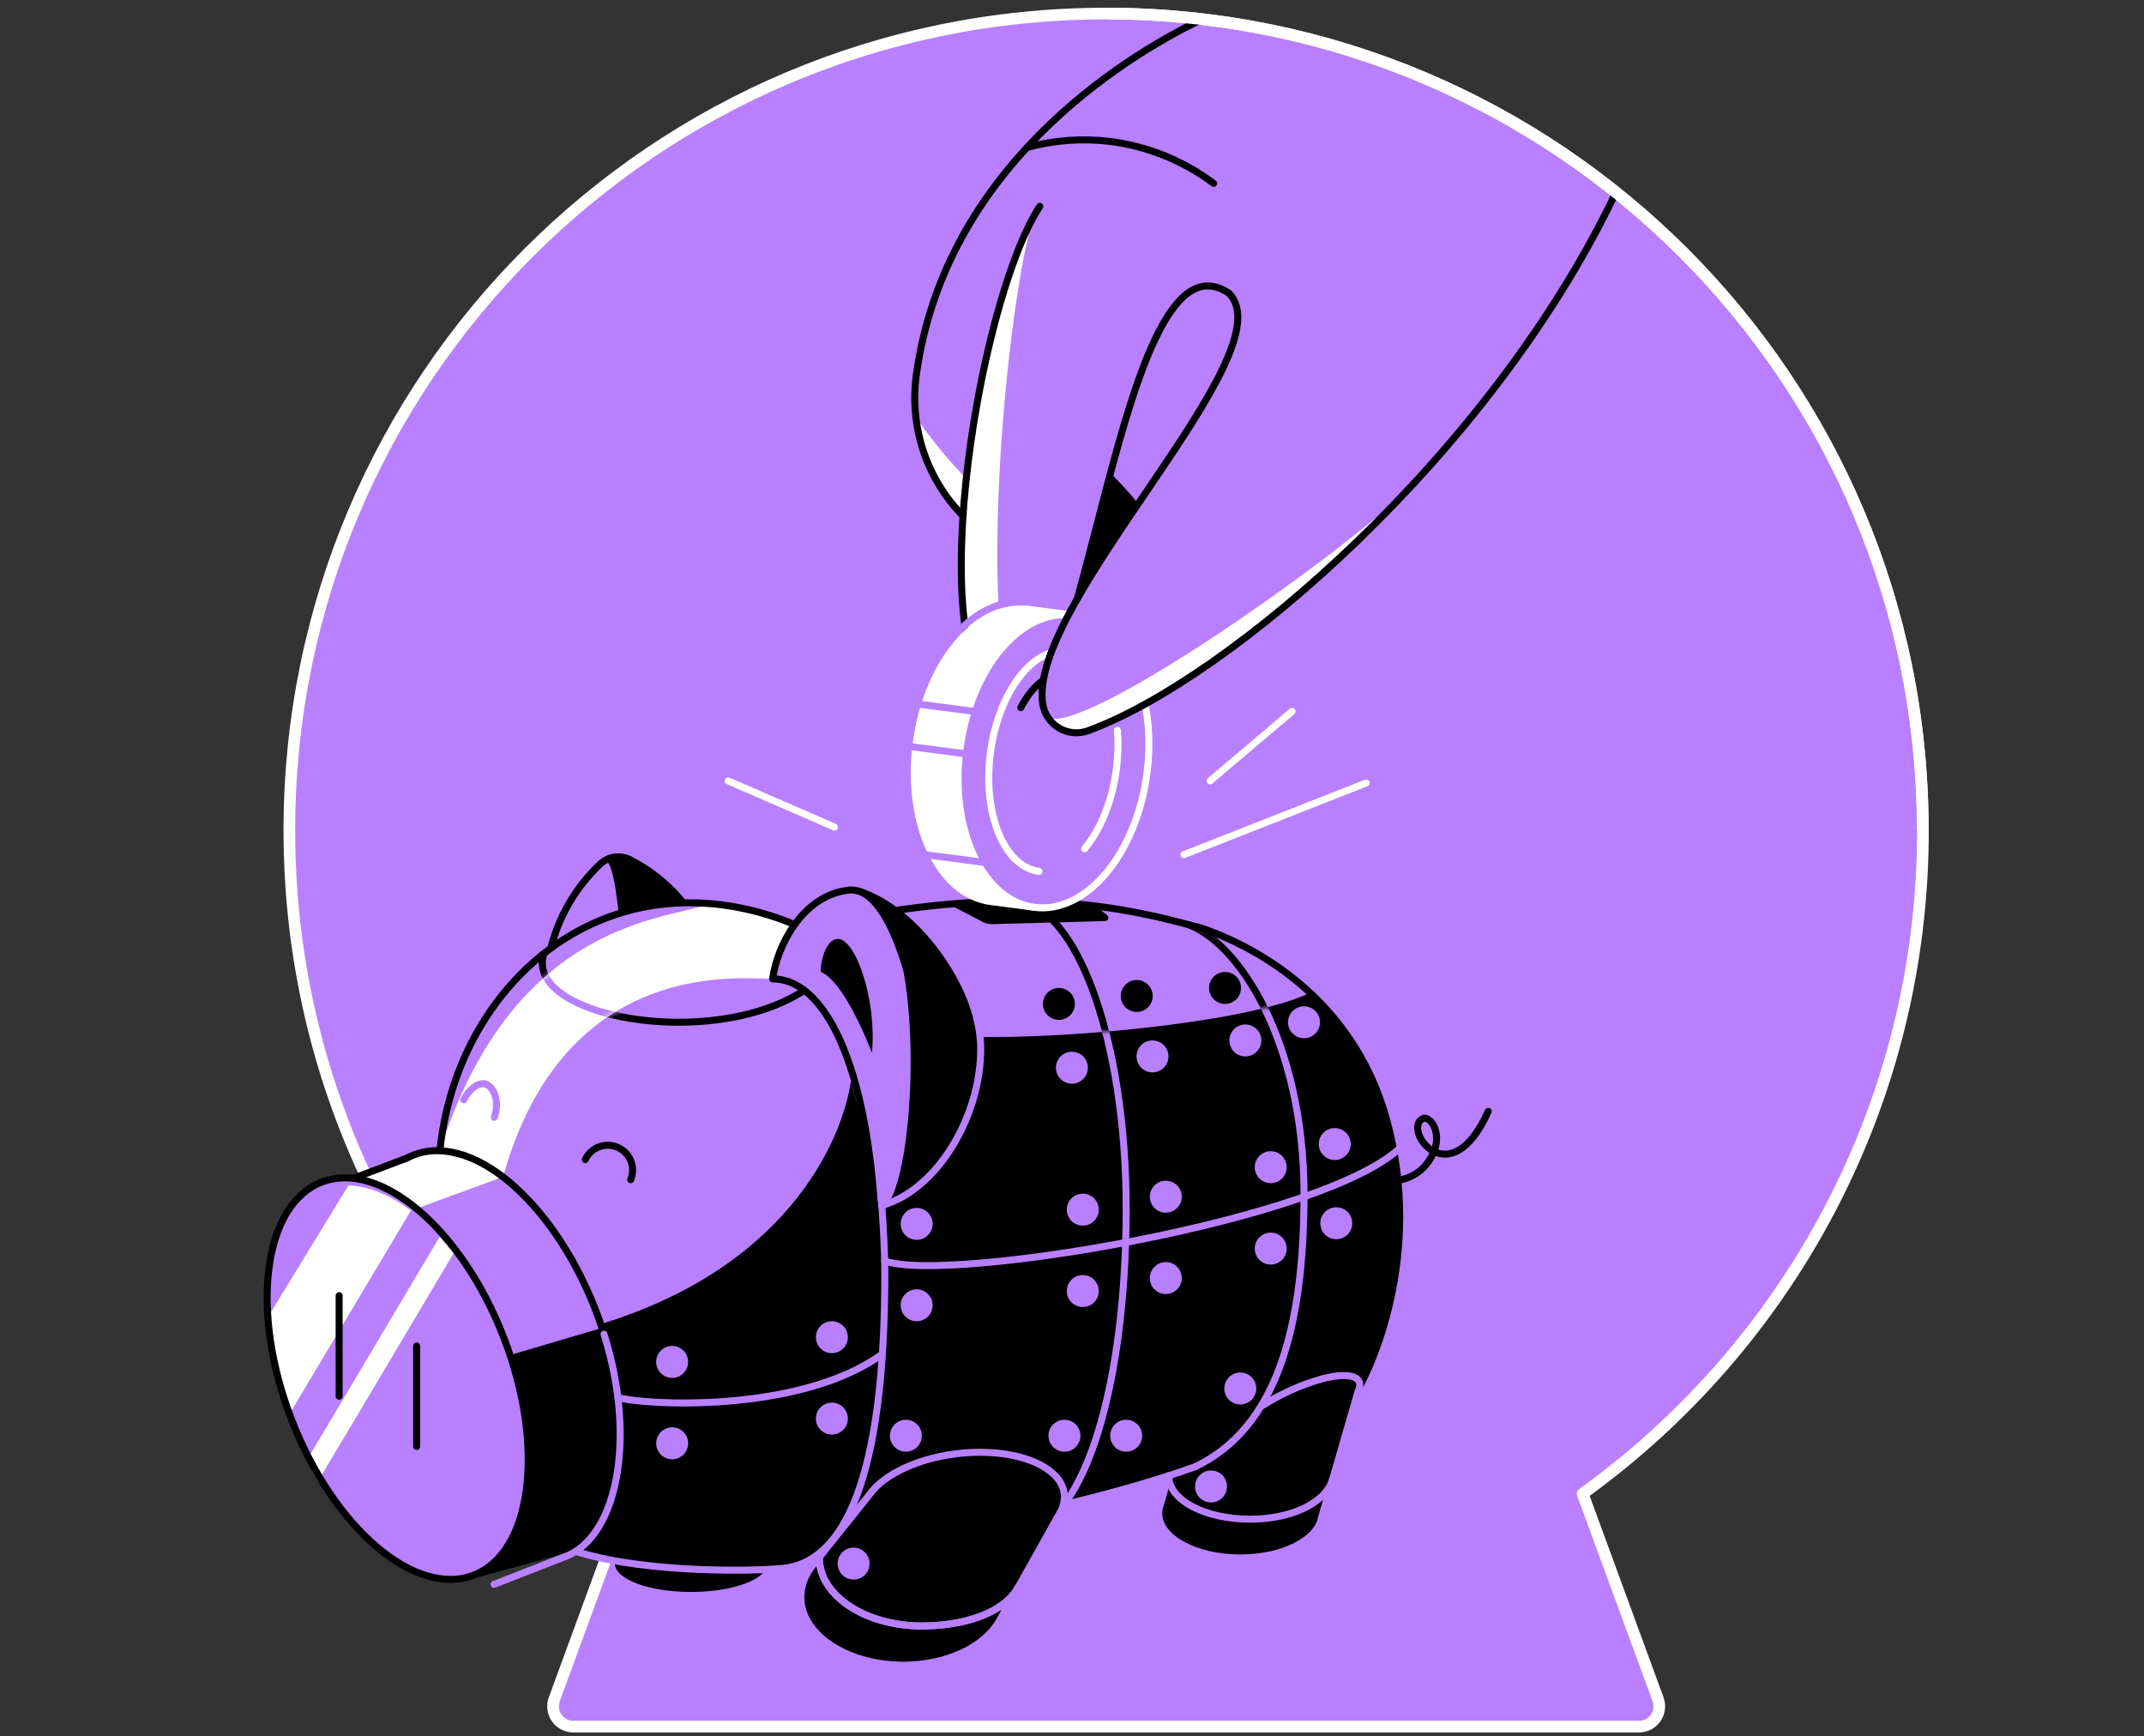
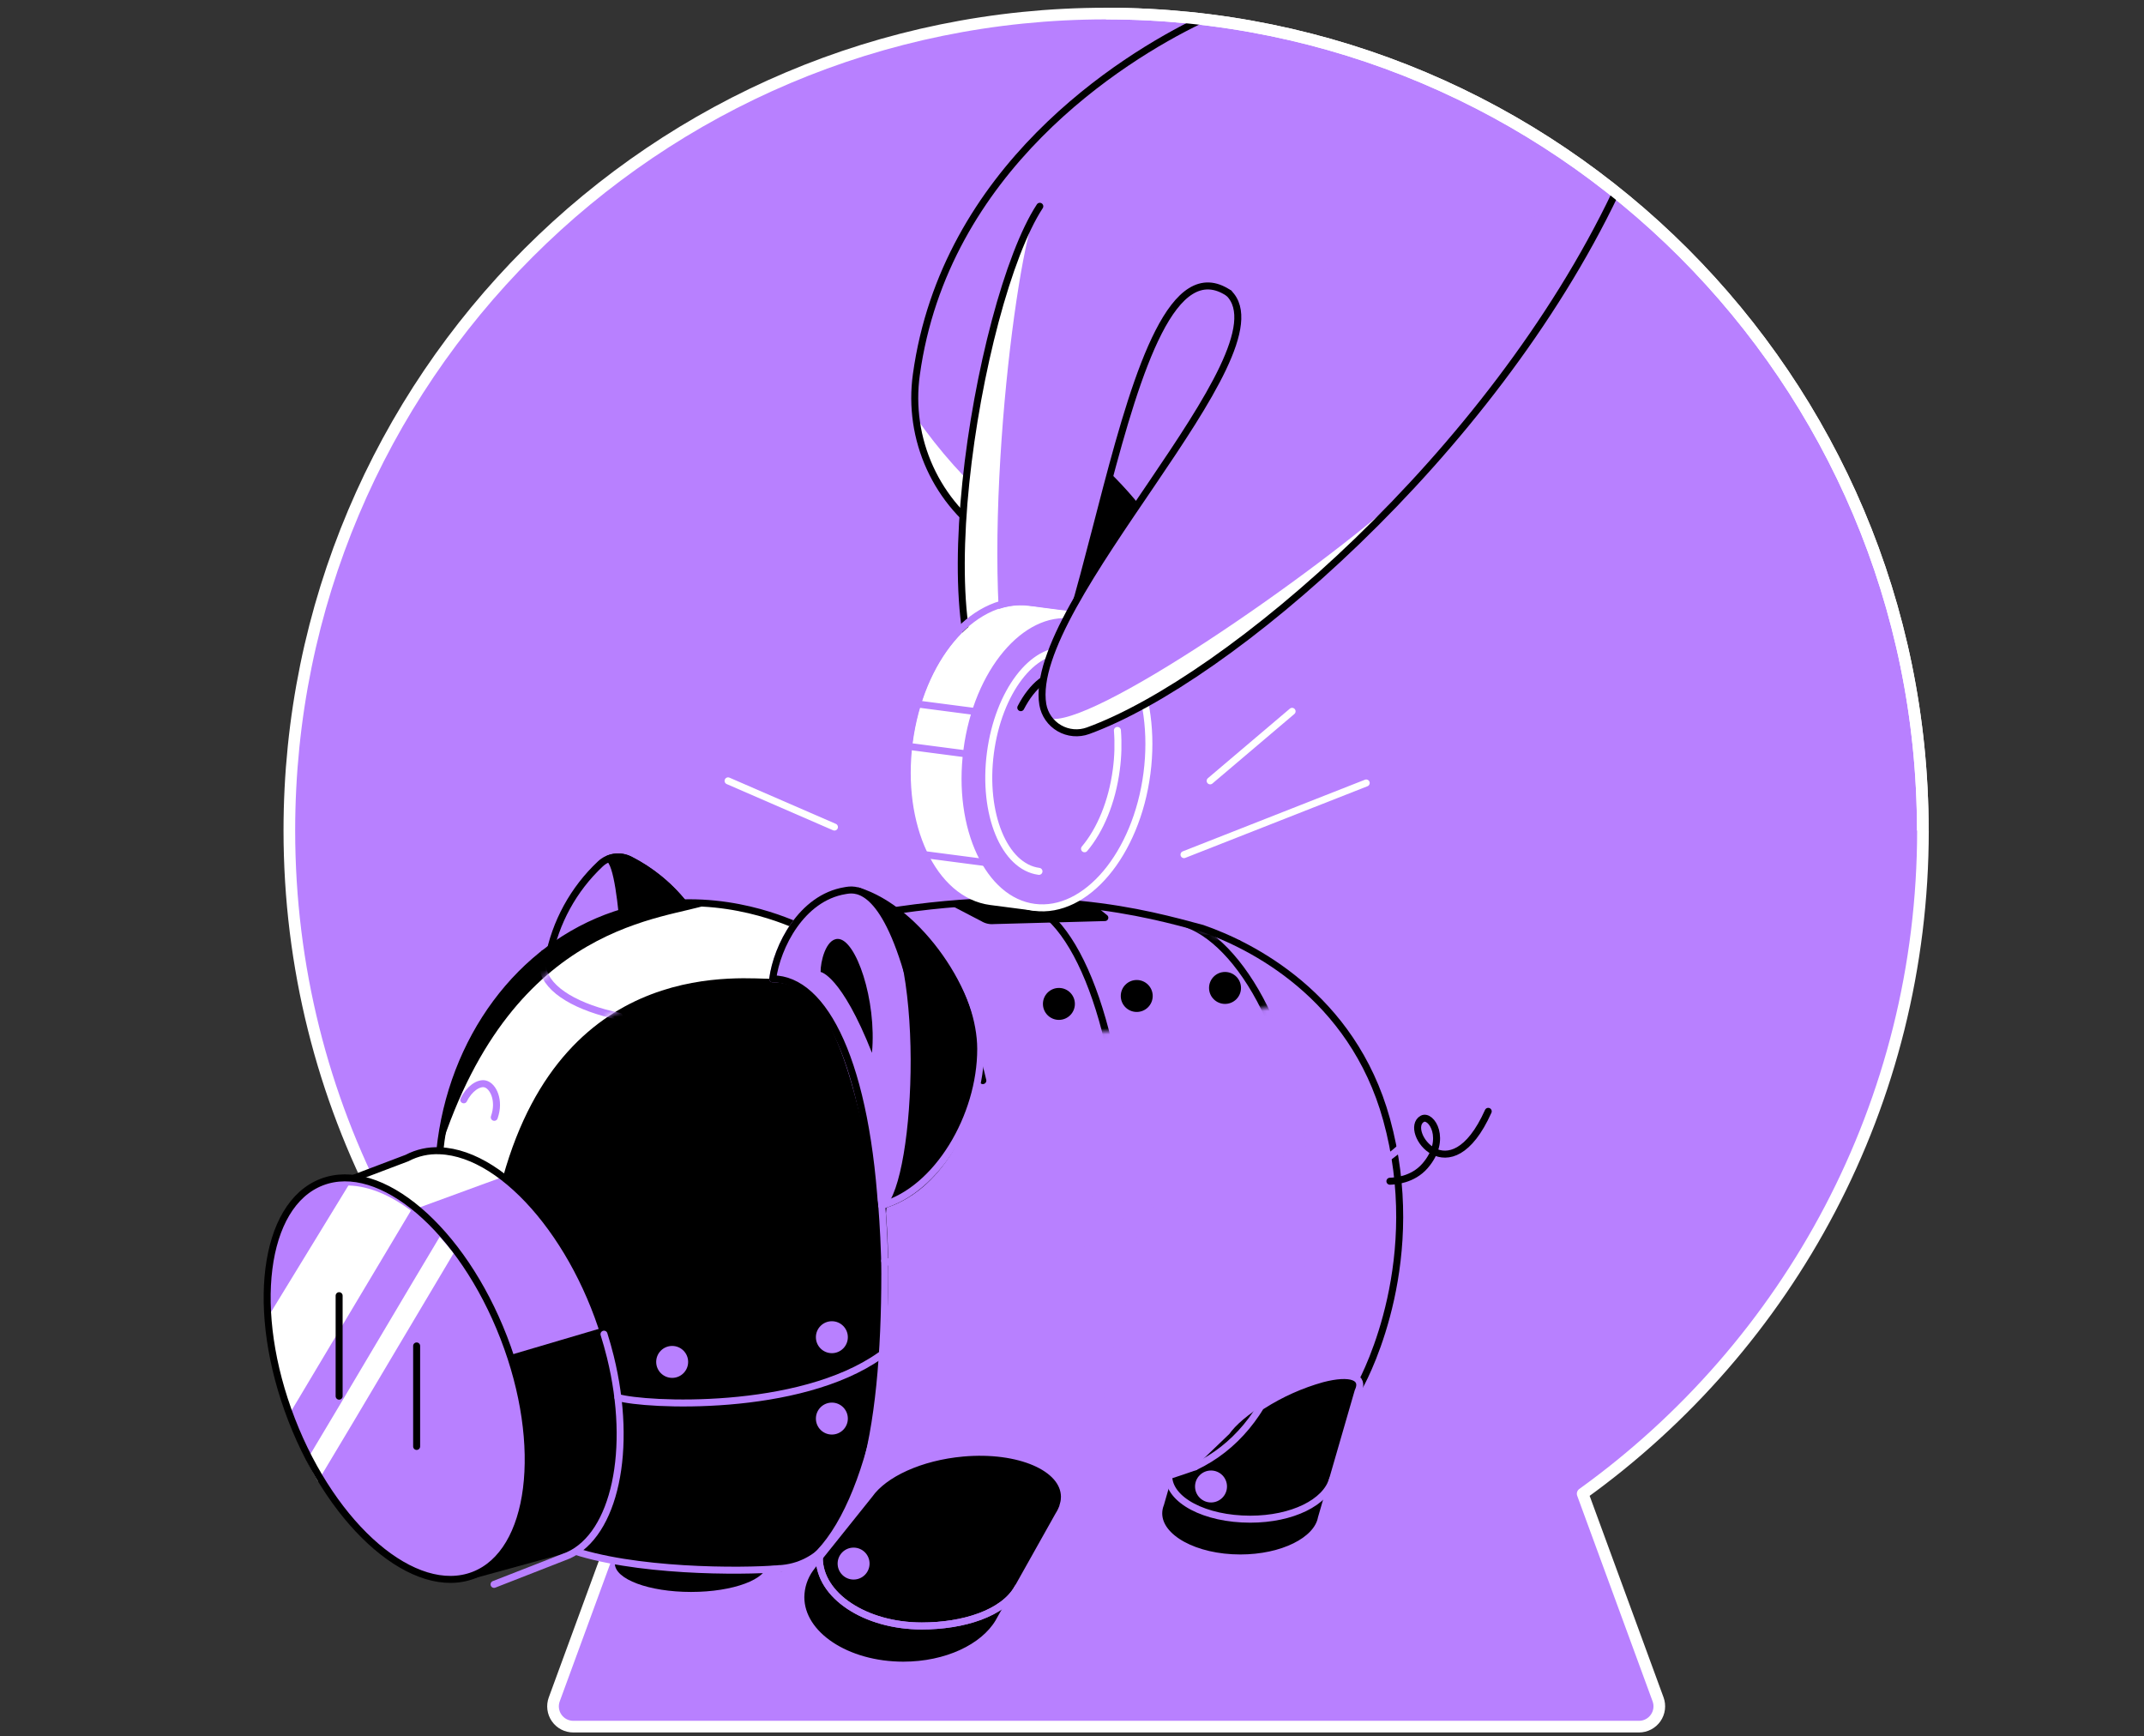
<svg xmlns="http://www.w3.org/2000/svg" width="368" height="298" viewBox="0 0 368 298" fill="none">
  <rect x="0" y="0" width="368" height="298" fill="#333333" stroke="none" />
  <g clip-path="url(#clip0_3991_2055)">
    <path d="M330.033 142.524C330.033 65.1 267.267 2.327 189.839 2.327C112.412 2.327 49.664 65.1 49.664 142.524C49.664 189.419 72.715 230.907 108.079 256.353L95.136 291.641C94.941 292.168 94.877 292.734 94.949 293.291C95.021 293.849 95.227 294.38 95.549 294.841C95.871 295.301 96.299 295.677 96.798 295.936C97.297 296.194 97.851 296.328 98.412 296.327H281.317C281.879 296.327 282.432 296.192 282.929 295.932C283.427 295.673 283.855 295.297 284.177 294.838C284.498 294.378 284.704 293.847 284.777 293.29C284.85 292.734 284.787 292.168 284.594 291.641L271.651 256.353C307.011 230.907 330.058 189.419 330.058 142.524" fill="#B880FF" />
    <path d="M330.033 142.524C330.033 65.1 267.267 2.327 189.839 2.327C112.412 2.327 49.664 65.1 49.664 142.524C49.664 189.419 72.715 230.907 108.079 256.353L95.136 291.641C94.941 292.168 94.877 292.734 94.949 293.291C95.021 293.849 95.227 294.38 95.549 294.841C95.871 295.301 96.299 295.677 96.798 295.936C97.297 296.194 97.851 296.328 98.412 296.327H281.317C281.879 296.327 282.432 296.192 282.929 295.932C283.427 295.673 283.855 295.297 284.177 294.838C284.498 294.378 284.704 293.847 284.777 293.29C284.85 292.734 284.787 292.168 284.594 291.641L271.651 256.353C307.011 230.907 330.058 189.419 330.058 142.524" stroke="white" stroke-width="2" stroke-miterlimit="10" stroke-linejoin="round" />
    <path d="M94.149 164.529C95.311 158.302 98.425 152.607 103.04 148.269C103.705 147.643 104.548 147.237 105.452 147.107C106.356 146.976 107.279 147.128 108.094 147.54C112.342 149.693 115.974 152.887 118.652 156.825L94.149 164.529Z" fill="#B880FF" stroke="black" stroke-width="1.2" stroke-linecap="round" stroke-linejoin="round" />
    <path d="M113.242 150.912C111.654 149.606 109.928 148.478 108.094 147.548C107.54 147.269 106.934 147.109 106.314 147.078C105.695 147.047 105.075 147.147 104.497 147.369C105.997 148.097 106.721 155.598 107.129 160.451L118.645 156.825C117.135 154.607 115.315 152.616 113.242 150.912V150.912Z" fill="black" stroke="black" stroke-width="1.2" stroke-linecap="round" stroke-linejoin="round" />
-     <path d="M148.912 157.043C179.241 151.633 196.939 156.803 206.366 159.323C214.579 162.163 232.089 170.755 237.994 192.127C244.548 215.866 234.867 235.279 233.319 238.003C223.125 244.629 207.855 253.091 174.056 260.103C160.508 263.136 147.619 267.676 133.409 269.205L148.912 157.043Z" fill="black" />
    <path d="M151.464 208.223C153.427 189.309 149.553 180.709 146.833 172.069L136.391 158.678C132.408 156.989 119.752 152.226 105.567 156.989C89.234 162.472 77.466 178.368 75.497 197.494L74.04 200.607L97.572 265.688C108.807 269.653 122.665 269.5 133.194 268.71C133.194 268.71 133.598 269.103 133.602 269.1C143.862 268.007 151.872 245.9 151.872 218.626C151.872 215.065 151.73 211.588 151.464 208.231V208.223Z" fill="black" />
-     <path d="M136.391 158.678C132.408 156.989 119.752 152.226 105.567 156.989C89.234 162.472 77.466 178.368 75.497 197.494L74.04 200.607L87.672 238.294L103.466 227.131C136.209 216.984 145.337 194.257 146.232 184.048C147.161 182.926 150.543 189.145 151.235 188.162C150.208 181.638 148.348 176.857 146.84 172.069L136.391 158.678Z" fill="#B880FF" />
    <path d="M93.377 163.615C89.682 174.403 121.842 180.502 138 169.987" stroke="black" stroke-width="1.2" stroke-linecap="round" stroke-linejoin="round" />
    <path d="M140.112 163.448C138.869 161.86 137.629 160.27 136.391 158.678C131.805 156.734 126.942 155.523 121.98 155.088C114.615 157.906 88.222 157.757 75.497 197.494C75.216 198.648 78.045 200.283 77.758 201.437L86.347 201.972C97.043 163.615 128.013 168.13 132.626 167.984L140.112 163.448Z" fill="white" />
    <path d="M174.001 154.666C184.629 154.666 193.298 178.332 193.298 207.437C193.298 236.543 186.661 260.959 175.494 263.475" stroke="#B880FF" stroke-width="1.2" stroke-linecap="round" stroke-linejoin="round" />
    <path d="M143.458 167.748C151.854 169.601 205.718 167.114 212.475 161.897" stroke="black" stroke-width="1.2" stroke-linecap="round" stroke-linejoin="round" />
    <path d="M104.762 232.855C100.051 213.765 86.947 197.935 75.497 197.494C73.539 197.398 71.591 197.829 69.857 198.743L54.955 204.39L61.679 220.774C61.893 224.316 62.434 227.832 63.296 231.274C65.844 241.629 70.88 251.019 76.767 257.518L82.204 270.209L96.432 266.118C96.818 265.995 97.198 265.85 97.568 265.685H97.601C105.501 262.087 108.713 248.871 104.762 232.855Z" fill="black" />
    <path d="M118.616 273.21C125.839 273.21 131.694 271.031 131.694 268.343C131.694 265.654 125.839 263.475 118.616 263.475C111.393 263.475 105.538 265.654 105.538 268.343C105.538 271.031 111.393 273.21 118.616 273.21Z" fill="black" />
    <path d="M206.365 159.323C196.939 156.803 179.241 151.633 148.912 157.043C148.912 157.043 154.231 182.603 158.622 177.316C171.322 179.428 212.471 176.318 224.865 170.398C219.52 165.481 213.224 161.712 206.365 159.323V159.323Z" fill="#B880FF" />
    <path d="M189.69 158.074C189.813 158.068 189.93 158.023 190.026 157.946C190.121 157.869 190.189 157.763 190.22 157.644C190.251 157.525 190.243 157.4 190.198 157.286C190.152 157.172 190.071 157.076 189.967 157.011L188.085 155.503C179.704 154.504 171.242 154.395 162.839 155.179L168.438 158.092C169.092 158.493 169.86 158.668 170.623 158.591L189.69 158.074Z" fill="black" />
    <path d="M133.416 269.213C143.68 268.12 151.872 245.911 151.872 218.622C151.872 215.061 151.73 211.584 151.464 208.227C153.427 189.313 149.553 180.713 146.833 172.073L136.391 158.682C132.408 156.992 119.752 152.23 105.567 156.993C89.234 162.476 77.466 178.372 75.497 197.498L74.04 200.611" stroke="black" stroke-width="1.2" stroke-linecap="round" stroke-linejoin="round" />
    <path d="M148.912 157.043C179.241 151.633 196.939 156.803 206.365 159.323C214.579 162.163 232.088 170.755 237.994 192.127C244.548 215.866 234.866 235.279 233.319 238.003" stroke="black" stroke-width="1.2" stroke-linecap="round" stroke-linejoin="round" />
    <path d="M226.948 236.626C221.206 238.123 214.244 242.131 211.401 245.576C211.255 245.75 211.131 245.918 211.015 246.085L205.131 251.732C203.675 252.242 202.182 252.752 200.609 253.258L199.215 258.104C199.007 258.62 198.899 259.171 198.898 259.728C198.898 263.948 205.164 267.374 212.894 267.374C220.132 267.374 226.085 264.377 226.816 260.533L233.108 238.793C234.284 236.32 231.866 235.345 226.948 236.626Z" fill="black" />
    <path d="M182.703 256.863C182.656 251.875 174.857 248.525 165.289 249.373C157.971 250.025 151.741 252.945 149.232 256.513L140.006 268.029C139.671 268.395 139.361 268.783 139.078 269.191L139.052 269.22C138.033 270.643 137.476 272.345 137.458 274.095C137.458 280.547 145.333 285.775 155.047 285.775C162.46 285.775 168.799 282.731 171.387 278.42C171.486 278.253 171.58 278.086 171.671 277.914L181.695 260.045C181.86 259.789 182.008 259.522 182.139 259.247C182.508 258.506 182.701 257.69 182.703 256.863V256.863Z" fill="black" />
    <path d="M174.708 272.497C172.236 276.906 165.314 279.05 158.218 279.05C148.504 279.05 140.629 273.822 140.629 267.37" stroke="#B880FF" stroke-width="1.2" stroke-linecap="round" stroke-linejoin="round" />
    <path d="M205.12 251.736C203.664 252.246 202.171 252.756 200.598 253.262L199.204 258.108C198.996 258.624 198.888 259.175 198.887 259.732C198.887 263.951 205.153 267.378 212.883 267.378C220.121 267.378 226.074 264.381 226.805 260.536L233.097 238.796C234.284 236.328 231.866 235.352 226.947 236.634C223.32 237.651 219.863 239.198 216.687 241.225" stroke="#B880FF" stroke-width="1.2" stroke-linecap="round" stroke-linejoin="round" />
    <path d="M182.703 256.863C182.656 251.875 174.857 248.525 165.289 249.373C157.971 250.025 151.741 252.945 149.232 256.513L140.006 268.029C139.671 268.395 139.361 268.783 139.078 269.191L139.052 269.22C138.033 270.643 137.476 272.345 137.458 274.095C137.458 280.547 145.333 285.775 155.047 285.775C162.46 285.775 168.799 282.731 171.387 278.42C171.486 278.253 171.58 278.086 171.671 277.914L181.695 260.045C181.86 259.789 182.008 259.522 182.139 259.247C182.508 258.506 182.701 257.69 182.703 256.863V256.863Z" stroke="#B880FF" stroke-width="1.2" stroke-linecap="round" stroke-linejoin="round" />
    <path d="M174.708 272.497C172.236 276.906 165.314 279.05 158.218 279.05C148.504 279.05 140.629 273.822 140.629 267.37" stroke="#B880FF" stroke-width="1.2" stroke-linecap="round" stroke-linejoin="round" />
    <path d="M200.598 253.262C200.598 257.482 206.853 260.722 214.587 260.722C221.821 260.722 227.585 257.838 228.724 253.895" stroke="#B880FF" stroke-width="1.2" stroke-linecap="round" stroke-linejoin="round" />
    <path d="M97.572 265.827C108.622 269.806 127.249 269.752 133.697 269.22" stroke="#B880FF" stroke-width="1.2" stroke-linecap="round" stroke-linejoin="round" />
    <path d="M103.67 227.797C98.256 210.488 86.161 197.902 75.497 197.494C73.539 197.398 71.591 197.829 69.857 198.743V198.743L54.955 204.39L61.679 220.774C61.893 224.317 62.434 227.832 63.296 231.274C64.297 235.307 65.673 239.237 67.406 243.013L87.351 232.614L103.67 227.797Z" fill="#B880FF" />
    <path d="M58.312 203.33L67.257 209.072L70.534 207.761L86.347 201.972L88.972 204.259C85.622 201.113 80.703 196.558 72.318 197.818L58.312 203.33Z" fill="white" />
    <path d="M104.762 232.855C100.051 213.765 86.947 197.935 75.497 197.494C73.539 197.398 71.591 197.829 69.857 198.743L54.955 204.39L61.679 220.774C61.893 224.317 62.434 227.832 63.296 231.274C65.844 241.629 70.88 251.019 76.767 257.518L79.693 270.711L96.432 266.118C96.818 265.995 97.198 265.85 97.568 265.685H97.601C105.501 262.087 108.713 248.871 104.762 232.855Z" stroke="black" stroke-width="1.2" stroke-linecap="round" stroke-linejoin="round" />
    <path d="M81.314 270.323C91.369 266.431 93.676 248.178 86.467 229.554C79.258 210.93 65.262 198.987 55.207 202.88C45.151 206.772 42.844 225.025 50.053 243.649C57.263 262.273 71.258 274.215 81.314 270.323Z" fill="#B880FF" />
    <path d="M65.094 229.705C60.511 237.435 55.799 245.379 52.643 250.626C53.252 251.859 53.891 253.057 54.561 254.219C57.66 249.1 62.961 240.165 68.106 231.489C71.819 225.23 75.387 219.234 77.863 215.083C77.084 214.093 76.285 213.156 75.468 212.272C72.97 216.43 69.125 222.915 65.094 229.705Z" fill="white" />
    <path d="M84.799 271.911L97.571 266.919C105.469 263.336 108.713 248.871 104.762 232.855C104.437 231.544 104.073 230.25 103.67 228.973" stroke="#B880FF" stroke-width="1.2" stroke-linecap="round" stroke-linejoin="round" />
    <path d="M167.503 181.019C167.503 170.544 157.709 156.144 147.314 152.915C148.497 171.239 150.165 188.555 151.351 206.88C160.88 204.244 167.524 192.571 167.503 181.019Z" fill="black" stroke="black" stroke-width="1.2" stroke-linecap="round" stroke-linejoin="round" />
    <path d="M168.697 185.454C165.784 172.689 157.69 157.36 147.907 153.253" stroke="black" stroke-width="1.2" stroke-linecap="round" stroke-linejoin="round" />
    <path d="M132.626 167.984C141.899 167.984 146.549 179.668 151.351 206.88C156.547 202.638 158.549 161.835 149.021 153.978C148.478 153.517 147.844 153.177 147.159 152.981C146.475 152.785 145.757 152.738 145.052 152.842C137.545 154.069 133.351 162.479 132.626 167.984V167.984Z" fill="#B880FF" stroke="#B880FF" stroke-width="1.2" stroke-linecap="round" stroke-linejoin="round" />
    <path d="M155.706 166.688C151.227 151.524 146.476 152.609 145.052 152.853C137.545 154.08 133.351 162.49 132.626 167.995C141.488 167.995 148.912 182.501 150.281 209.949" stroke="black" stroke-width="1.2" stroke-linecap="round" stroke-linejoin="round" />
    <path d="M149.669 180.691C150.503 171.643 146.913 161.136 143.804 161.136C141.732 161.136 140.814 165.123 140.851 166.808C140.851 166.808 144.375 167.325 149.669 180.691Z" fill="black" />
    <path d="M217.026 172.99C221.006 181.026 223.827 191.96 223.827 204.929C223.827 227.925 219.094 245.07 205.12 251.736" stroke="#B880FF" stroke-width="1.2" stroke-linecap="round" stroke-linejoin="round" />
    <path d="M200.598 253.262C195.334 254.958 189.355 256.633 182.51 258.25" stroke="#B880FF" stroke-width="1.2" stroke-linecap="round" stroke-linejoin="round" />
    <mask id="mask0_3991_2055" style="mask-type:alpha" maskUnits="userSpaceOnUse" x="148" y="154" width="77" height="25">
      <path d="M206.366 159.322C196.939 156.803 179.241 151.633 148.912 157.043C148.912 157.043 154.231 182.602 158.622 177.316C171.322 179.428 212.472 176.318 224.865 170.398C219.52 165.481 213.224 161.712 206.366 159.322V159.322Z" fill="#45DFA7" />
    </mask>
    <g mask="url(#mask0_3991_2055)">
      <path d="M179.299 156.694C183.831 160.244 187.689 168.221 190.201 178.796" stroke="black" stroke-width="1.2" stroke-linecap="round" stroke-linejoin="round" />
      <path d="M203.959 158.678C208.727 160.451 213.931 166.082 217.816 174.655" stroke="black" stroke-width="1.2" stroke-linecap="round" stroke-linejoin="round" />
    </g>
    <path d="M59.95 203.458H59.797L46.093 225.871C46.255 229.703 46.809 233.508 47.745 237.227C48.233 239.201 48.816 241.134 49.471 243.024C55.34 233.193 66.456 214.584 70.53 207.761C67.035 205.14 63.416 203.589 59.95 203.458Z" fill="white" />
    <path d="M81.314 270.323C91.369 266.431 93.676 248.178 86.467 229.554C79.258 210.93 65.262 198.987 55.207 202.88C45.151 206.772 42.844 225.025 50.053 243.649C57.263 262.273 71.258 274.215 81.314 270.323Z" stroke="black" stroke-width="1.2" stroke-linecap="round" stroke-linejoin="round" />
    <path d="M58.209 222.365V239.612" stroke="black" stroke-width="1.2" stroke-linecap="round" stroke-linejoin="round" />
    <path d="M71.513 230.99V248.237" stroke="black" stroke-width="1.2" stroke-linecap="round" stroke-linejoin="round" />
    <path d="M100.451 199.009C100.924 197.998 101.774 197.214 102.819 196.823C103.863 196.432 105.019 196.465 106.039 196.917C107.059 197.369 107.861 198.202 108.274 199.238C108.687 200.274 108.677 201.431 108.247 202.46" stroke="black" stroke-width="1.2" stroke-linecap="round" stroke-linejoin="round" />
    <path d="M79.6 188.752C80.521 186.855 82.148 185.752 83.27 186.021C84.624 186.345 85.877 188.825 84.839 191.756" stroke="#B880FF" stroke-width="1.2" stroke-linecap="round" stroke-linejoin="round" />
    <path d="M106.062 239.838C110.733 241.207 137.097 242.536 151.126 232.6" stroke="#B880FF" stroke-width="1.2" stroke-linecap="round" stroke-linejoin="round" />
    <path d="M115.372 236.473C116.886 236.473 118.114 235.246 118.114 233.732C118.114 232.218 116.886 230.99 115.372 230.99C113.858 230.99 112.63 232.218 112.63 233.732C112.63 235.246 113.858 236.473 115.372 236.473Z" fill="#B880FF" />
-     <path d="M115.372 250.44C116.886 250.44 118.114 249.213 118.114 247.698C118.114 246.184 116.886 244.957 115.372 244.957C113.858 244.957 112.63 246.184 112.63 247.698C112.63 249.213 113.858 250.44 115.372 250.44Z" fill="#B880FF" />
    <path d="M142.784 232.232C144.298 232.232 145.526 231.004 145.526 229.49C145.526 227.976 144.298 226.749 142.784 226.749C141.27 226.749 140.042 227.976 140.042 229.49C140.042 231.004 141.27 232.232 142.784 232.232Z" fill="#B880FF" />
    <path d="M142.784 246.199C144.298 246.199 145.526 244.971 145.526 243.457C145.526 241.943 144.298 240.715 142.784 240.715C141.27 240.715 140.042 241.943 140.042 243.457C140.042 244.971 141.27 246.199 142.784 246.199Z" fill="#B880FF" />
    <path d="M185.849 210.343C187.363 210.343 188.591 209.115 188.591 207.601C188.591 206.087 187.363 204.859 185.849 204.859C184.335 204.859 183.107 206.087 183.107 207.601C183.107 209.115 184.335 210.343 185.849 210.343Z" fill="#B880FF" />
    <path d="M185.849 224.309C187.363 224.309 188.591 223.082 188.591 221.568C188.591 220.053 187.363 218.826 185.849 218.826C184.335 218.826 183.107 220.053 183.107 221.568C183.107 223.082 184.335 224.309 185.849 224.309Z" fill="#B880FF" />
    <path d="M157.337 212.782C158.851 212.782 160.078 211.555 160.078 210.04C160.078 208.526 158.851 207.299 157.337 207.299C155.823 207.299 154.595 208.526 154.595 210.04C154.595 211.555 155.823 212.782 157.337 212.782Z" fill="#B880FF" />
    <path d="M157.337 226.749C158.851 226.749 160.078 225.521 160.078 224.007C160.078 222.493 158.851 221.266 157.337 221.266C155.823 221.266 154.595 222.493 154.595 224.007C154.595 225.521 155.823 226.749 157.337 226.749Z" fill="#B880FF" />
    <path d="M200.1 208.122C201.614 208.122 202.841 206.894 202.841 205.38C202.841 203.866 201.614 202.638 200.1 202.638C198.585 202.638 197.358 203.866 197.358 205.38C197.358 206.894 198.585 208.122 200.1 208.122Z" fill="#B880FF" />
    <path d="M200.1 222.085C201.614 222.085 202.841 220.857 202.841 219.343C202.841 217.829 201.614 216.601 200.1 216.601C198.585 216.601 197.358 217.829 197.358 219.343C197.358 220.857 198.585 222.085 200.1 222.085Z" fill="#B880FF" />
    <path d="M218.108 203.057C219.622 203.057 220.849 201.83 220.849 200.316C220.849 198.801 219.622 197.574 218.108 197.574C216.593 197.574 215.366 198.801 215.366 200.316C215.366 201.83 216.593 203.057 218.108 203.057Z" fill="#B880FF" />
-     <path d="M218.108 217.024C219.622 217.024 220.849 215.797 220.849 214.282C220.849 212.768 219.622 211.541 218.108 211.541C216.593 211.541 215.366 212.768 215.366 214.282C215.366 215.797 216.593 217.024 218.108 217.024Z" fill="#B880FF" />
    <path d="M181.753 175.033C183.267 175.033 184.495 173.806 184.495 172.292C184.495 170.778 183.267 169.55 181.753 169.55C180.239 169.55 179.011 170.778 179.011 172.292C179.011 173.806 180.239 175.033 181.753 175.033Z" fill="black" />
    <path d="M183.981 185.985C185.495 185.985 186.723 184.757 186.723 183.243C186.723 181.729 185.495 180.502 183.981 180.502C182.467 180.502 181.24 181.729 181.24 183.243C181.24 184.757 182.467 185.985 183.981 185.985Z" fill="#B880FF" />
    <path d="M195.111 173.671C196.626 173.671 197.853 172.444 197.853 170.93C197.853 169.416 196.626 168.188 195.111 168.188C193.597 168.188 192.37 169.416 192.37 170.93C192.37 172.444 193.597 173.671 195.111 173.671Z" fill="black" />
    <path d="M197.817 184.044C199.331 184.044 200.558 182.817 200.558 181.303C200.558 179.789 199.331 178.561 197.817 178.561C196.303 178.561 195.075 179.789 195.075 181.303C195.075 182.817 196.303 184.044 197.817 184.044Z" fill="#B880FF" />
    <path d="M213.753 181.303C215.267 181.303 216.494 180.075 216.494 178.561C216.494 177.047 215.267 175.82 213.753 175.82C212.239 175.82 211.011 177.047 211.011 178.561C211.011 180.075 212.239 181.303 213.753 181.303Z" fill="#B880FF" />
    <path d="M223.824 178.179C225.338 178.179 226.565 176.951 226.565 175.437C226.565 173.923 225.338 172.696 223.824 172.696C222.309 172.696 221.082 173.923 221.082 175.437C221.082 176.951 222.309 178.179 223.824 178.179Z" fill="#B880FF" />
    <path d="M210.265 172.292C211.779 172.292 213.007 171.064 213.007 169.55C213.007 168.036 211.779 166.808 210.265 166.808C208.751 166.808 207.523 168.036 207.523 169.55C207.523 171.064 208.751 172.292 210.265 172.292Z" fill="black" />
    <path d="M229.1 199.085C230.614 199.085 231.841 197.857 231.841 196.343C231.841 194.829 230.614 193.602 229.1 193.602C227.585 193.602 226.358 194.829 226.358 196.343C226.358 197.857 227.585 199.085 229.1 199.085Z" fill="#B880FF" />
    <path d="M229.362 212.676C230.876 212.676 232.103 211.449 232.103 209.935C232.103 208.421 230.876 207.193 229.362 207.193C227.848 207.193 226.62 208.421 226.62 209.935C226.62 211.449 227.848 212.676 229.362 212.676Z" fill="#B880FF" />
    <path d="M146.513 271.084C148.027 271.084 149.254 269.857 149.254 268.342C149.254 266.828 148.027 265.601 146.513 265.601C144.998 265.601 143.771 266.828 143.771 268.342C143.771 269.857 144.998 271.084 146.513 271.084Z" fill="#B880FF" />
-     <path d="M208.313 31.476C203.086 27.553 196.923 25.067 190.437 24.263C185.692 23.698 180.882 24.056 176.273 25.319" stroke="black" stroke-width="1.2" stroke-linecap="round" stroke-linejoin="round" />
    <path d="M163.672 79.816C161.356 77.219 159.199 74.485 157.213 71.628C158.016 78.608 161.337 85.055 166.552 89.763L168.97 85.252C167.258 83.643 165.493 81.822 163.672 79.816Z" fill="white" />
    <path d="M205.927 3.505C192.389 10.037 162.145 29.055 157.286 64.288C156.525 69.739 157.336 75.294 159.623 80.301C161.91 85.308 165.578 89.558 170.197 92.552C179.816 98.742 191.678 104.108 197.806 105.532C209.766 95.537 182.15 74.22 180.799 73.747" stroke="black" stroke-width="1.2" stroke-linecap="round" stroke-linejoin="round" />
    <path d="M168.97 91.707C169.374 91.999 169.782 92.282 170.2 92.552C179.82 98.742 191.682 104.108 197.809 105.532C207.938 97.067 189.683 80.493 183.035 75.312L175.451 79.095L168.97 91.707Z" fill="black" />
    <path d="M178.473 35.404C167.619 51.967 157.184 116.349 173.313 122.575C186.585 127.876 191.882 37.534 210.917 50.314" fill="#B880FF" />
    <path d="M173.313 122.575C173.53 122.66 173.754 122.722 173.983 122.761C167.546 100.5 173.718 47.299 177.526 36.977C167.033 55.662 157.654 116.527 173.313 122.575Z" fill="white" />
    <path d="M178.473 35.404C167.619 51.967 157.184 116.349 173.313 122.575C186.585 127.876 191.882 37.534 210.917 50.314" stroke="black" stroke-width="1.2" stroke-linecap="round" stroke-linejoin="round" />
    <path d="M183.697 108.459L184.061 105.546L176.572 104.571C167.71 103.413 159.063 113.702 157.253 127.552C155.444 141.402 161.163 153.563 170.025 154.72L177.515 155.696L177.879 152.784C183.515 149.241 188.073 141.344 189.326 131.724C190.578 122.105 188.234 113.327 183.697 108.459Z" fill="white" stroke="white" stroke-width="1.2" stroke-linecap="round" stroke-linejoin="round" />
    <path d="M182.336 104.05L176.233 103.278C166.64 102.47 157.836 113.4 156.026 127.25" stroke="#B880FF" stroke-width="1.2" stroke-linecap="round" stroke-linejoin="round" />
    <path d="M196.864 132.742C198.673 118.894 192.955 106.731 184.094 105.573C175.234 104.416 166.585 114.704 164.776 128.552C162.968 142.399 168.685 154.563 177.546 155.72C186.407 156.877 195.056 146.589 196.864 132.742Z" fill="#B880FF" stroke="white" stroke-width="1.2" stroke-linecap="round" stroke-linejoin="round" />
    <path d="M191.795 125.353C191.968 127.584 191.907 129.827 191.612 132.045C190.884 137.645 188.831 142.491 186.151 145.666" stroke="white" stroke-width="1.2" stroke-linecap="round" stroke-linejoin="round" />
    <path d="M178.334 149.543C172.367 148.764 168.631 139.669 169.993 129.23C171.355 118.792 177.3 110.96 183.271 111.754" stroke="white" stroke-width="1.2" stroke-linecap="round" stroke-linejoin="round" />
    <path d="M175.21 121.45C177.173 117.645 179.969 115.341 182.751 115.705" stroke="black" stroke-width="1.2" stroke-linecap="round" stroke-linejoin="round" />
    <path d="M157.439 120.813L167.135 122.08" stroke="#B880FF" stroke-width="1.2" stroke-linecap="round" stroke-linejoin="round" />
    <path d="M155.942 128.087L166.141 129.42" stroke="#B880FF" stroke-width="1.2" stroke-linecap="round" stroke-linejoin="round" />
    <path d="M158.706 146.67L169.53 148.083" stroke="#B880FF" stroke-width="1.2" stroke-linecap="round" stroke-linejoin="round" />
    <path d="M210.917 50.314C221.271 60.508 176.113 103.558 178.99 120.907C179.135 121.751 179.465 122.553 179.954 123.255C180.444 123.958 181.081 124.544 181.822 124.974C182.563 125.403 183.39 125.664 184.243 125.739C185.096 125.814 185.955 125.701 186.759 125.408C210.641 116.721 255.501 78.403 277.054 33.641C275.925 36.405 278.364 30.92 277.054 33.641" fill="#B880FF" />
    <path d="M179.961 123.278C180.704 124.329 181.771 125.108 183 125.493C184.228 125.877 185.549 125.848 186.759 125.407C200.707 120.336 221.81 105.149 241.249 84.476C225.662 98.57 186.763 125.407 179.961 123.278Z" fill="white" />
    <path d="M210.917 50.314C221.271 60.508 176.113 103.558 178.99 120.907C179.135 121.751 179.465 122.553 179.954 123.255C180.444 123.958 181.081 124.544 181.822 124.974C182.563 125.403 183.39 125.664 184.243 125.739C185.096 125.814 185.955 125.701 186.759 125.408C210.73 116.688 255.837 78.116 277.294 33.139" stroke="black" stroke-width="1.2" stroke-linecap="round" stroke-linejoin="round" />
    <path d="M203.223 146.671L234.499 134.375" stroke="white" stroke-width="1.2" stroke-linecap="round" stroke-linejoin="round" />
    <path d="M221.777 122.08L207.713 134.011" stroke="white" stroke-width="1.2" stroke-linecap="round" stroke-linejoin="round" />
    <path d="M124.969 134.011L143.225 141.941" stroke="white" stroke-width="1.2" stroke-linecap="round" stroke-linejoin="round" />
    <path d="M155.484 249.14C156.998 249.14 158.225 247.913 158.225 246.399C158.225 244.884 156.998 243.657 155.484 243.657C153.97 243.657 152.742 244.884 152.742 246.399C152.742 247.913 153.97 249.14 155.484 249.14Z" fill="#B880FF" />
    <path d="M182.703 249.14C184.217 249.14 185.445 247.913 185.445 246.399C185.445 244.884 184.217 243.657 182.703 243.657C181.189 243.657 179.961 244.884 179.961 246.399C179.961 247.913 181.189 249.14 182.703 249.14Z" fill="#B880FF" />
    <path d="M193.302 249.14C194.816 249.14 196.044 247.913 196.044 246.399C196.044 244.884 194.816 243.657 193.302 243.657C191.788 243.657 190.56 244.884 190.56 246.399C190.56 247.913 191.788 249.14 193.302 249.14Z" fill="#B880FF" />
    <path d="M212.886 241.036C214.401 241.036 215.628 239.808 215.628 238.294C215.628 236.78 214.401 235.552 212.886 235.552C211.372 235.552 210.145 236.78 210.145 238.294C210.145 239.808 211.372 241.036 212.886 241.036Z" fill="#B880FF" />
    <path d="M207.862 257.853C209.376 257.853 210.604 256.625 210.604 255.111C210.604 253.597 209.376 252.37 207.862 252.37C206.348 252.37 205.12 253.597 205.12 255.111C205.12 256.625 206.348 257.853 207.862 257.853Z" fill="#B880FF" />
    <path d="M151.351 206.88C160.879 204.244 168.354 191.567 168.332 180.014C168.332 175.161 166.359 169.535 163.202 164.576" stroke="#B880FF" stroke-width="1.2" stroke-linecap="round" stroke-linejoin="round" />
    <path d="M151.854 216.387C162.125 220.322 228.105 209.502 240.717 196.609" stroke="#B880FF" stroke-width="1.2" stroke-linecap="round" stroke-linejoin="round" />
    <path d="M133.697 269.22C147.772 268.492 151.872 245.492 151.872 218.611C151.872 216.736 151.803 214.508 151.694 212.331C151.599 210.375 151.475 208.457 151.351 206.869" stroke="#B880FF" stroke-width="1.2" stroke-linecap="round" stroke-linejoin="round" />
    <path d="M238.566 202.722C239.363 202.697 242.469 202.54 244.599 200.079C248.531 195.539 245.644 191.17 244.125 192.014C240.717 193.915 248.859 205.38 255.441 190.729" stroke="black" stroke-width="1.2" stroke-linecap="round" stroke-linejoin="round" />
    <mask id="mask1_3991_2055" style="mask-type:alpha" maskUnits="userSpaceOnUse" x="75" y="155" width="66" height="47">
      <path d="M140.112 163.448C138.869 161.86 137.629 160.271 136.391 158.678C131.805 156.735 126.942 155.523 121.98 155.088C114.615 157.906 88.222 157.757 75.497 197.494C75.216 198.648 78.045 200.283 77.758 201.437L86.347 201.972C97.043 163.615 128.013 168.13 132.626 167.985L140.112 163.448Z" fill="white" />
    </mask>
    <g mask="url(#mask1_3991_2055)">
      <path d="M93.177 166.24C93.935 170.02 99.273 172.972 106.313 174.433" stroke="#B880FF" stroke-width="1.2" stroke-linecap="round" stroke-linejoin="round" />
    </g>
    <path d="M330.033 142.524C330.033 65.1 267.267 2.327 189.839 2.327" stroke="white" stroke-width="2" stroke-miterlimit="10" stroke-linejoin="round" />
  </g>
  <defs>
    <clipPath id="clip0_3991_2055">
      <rect width="368" height="297.99" fill="white" />
    </clipPath>
  </defs>
</svg>